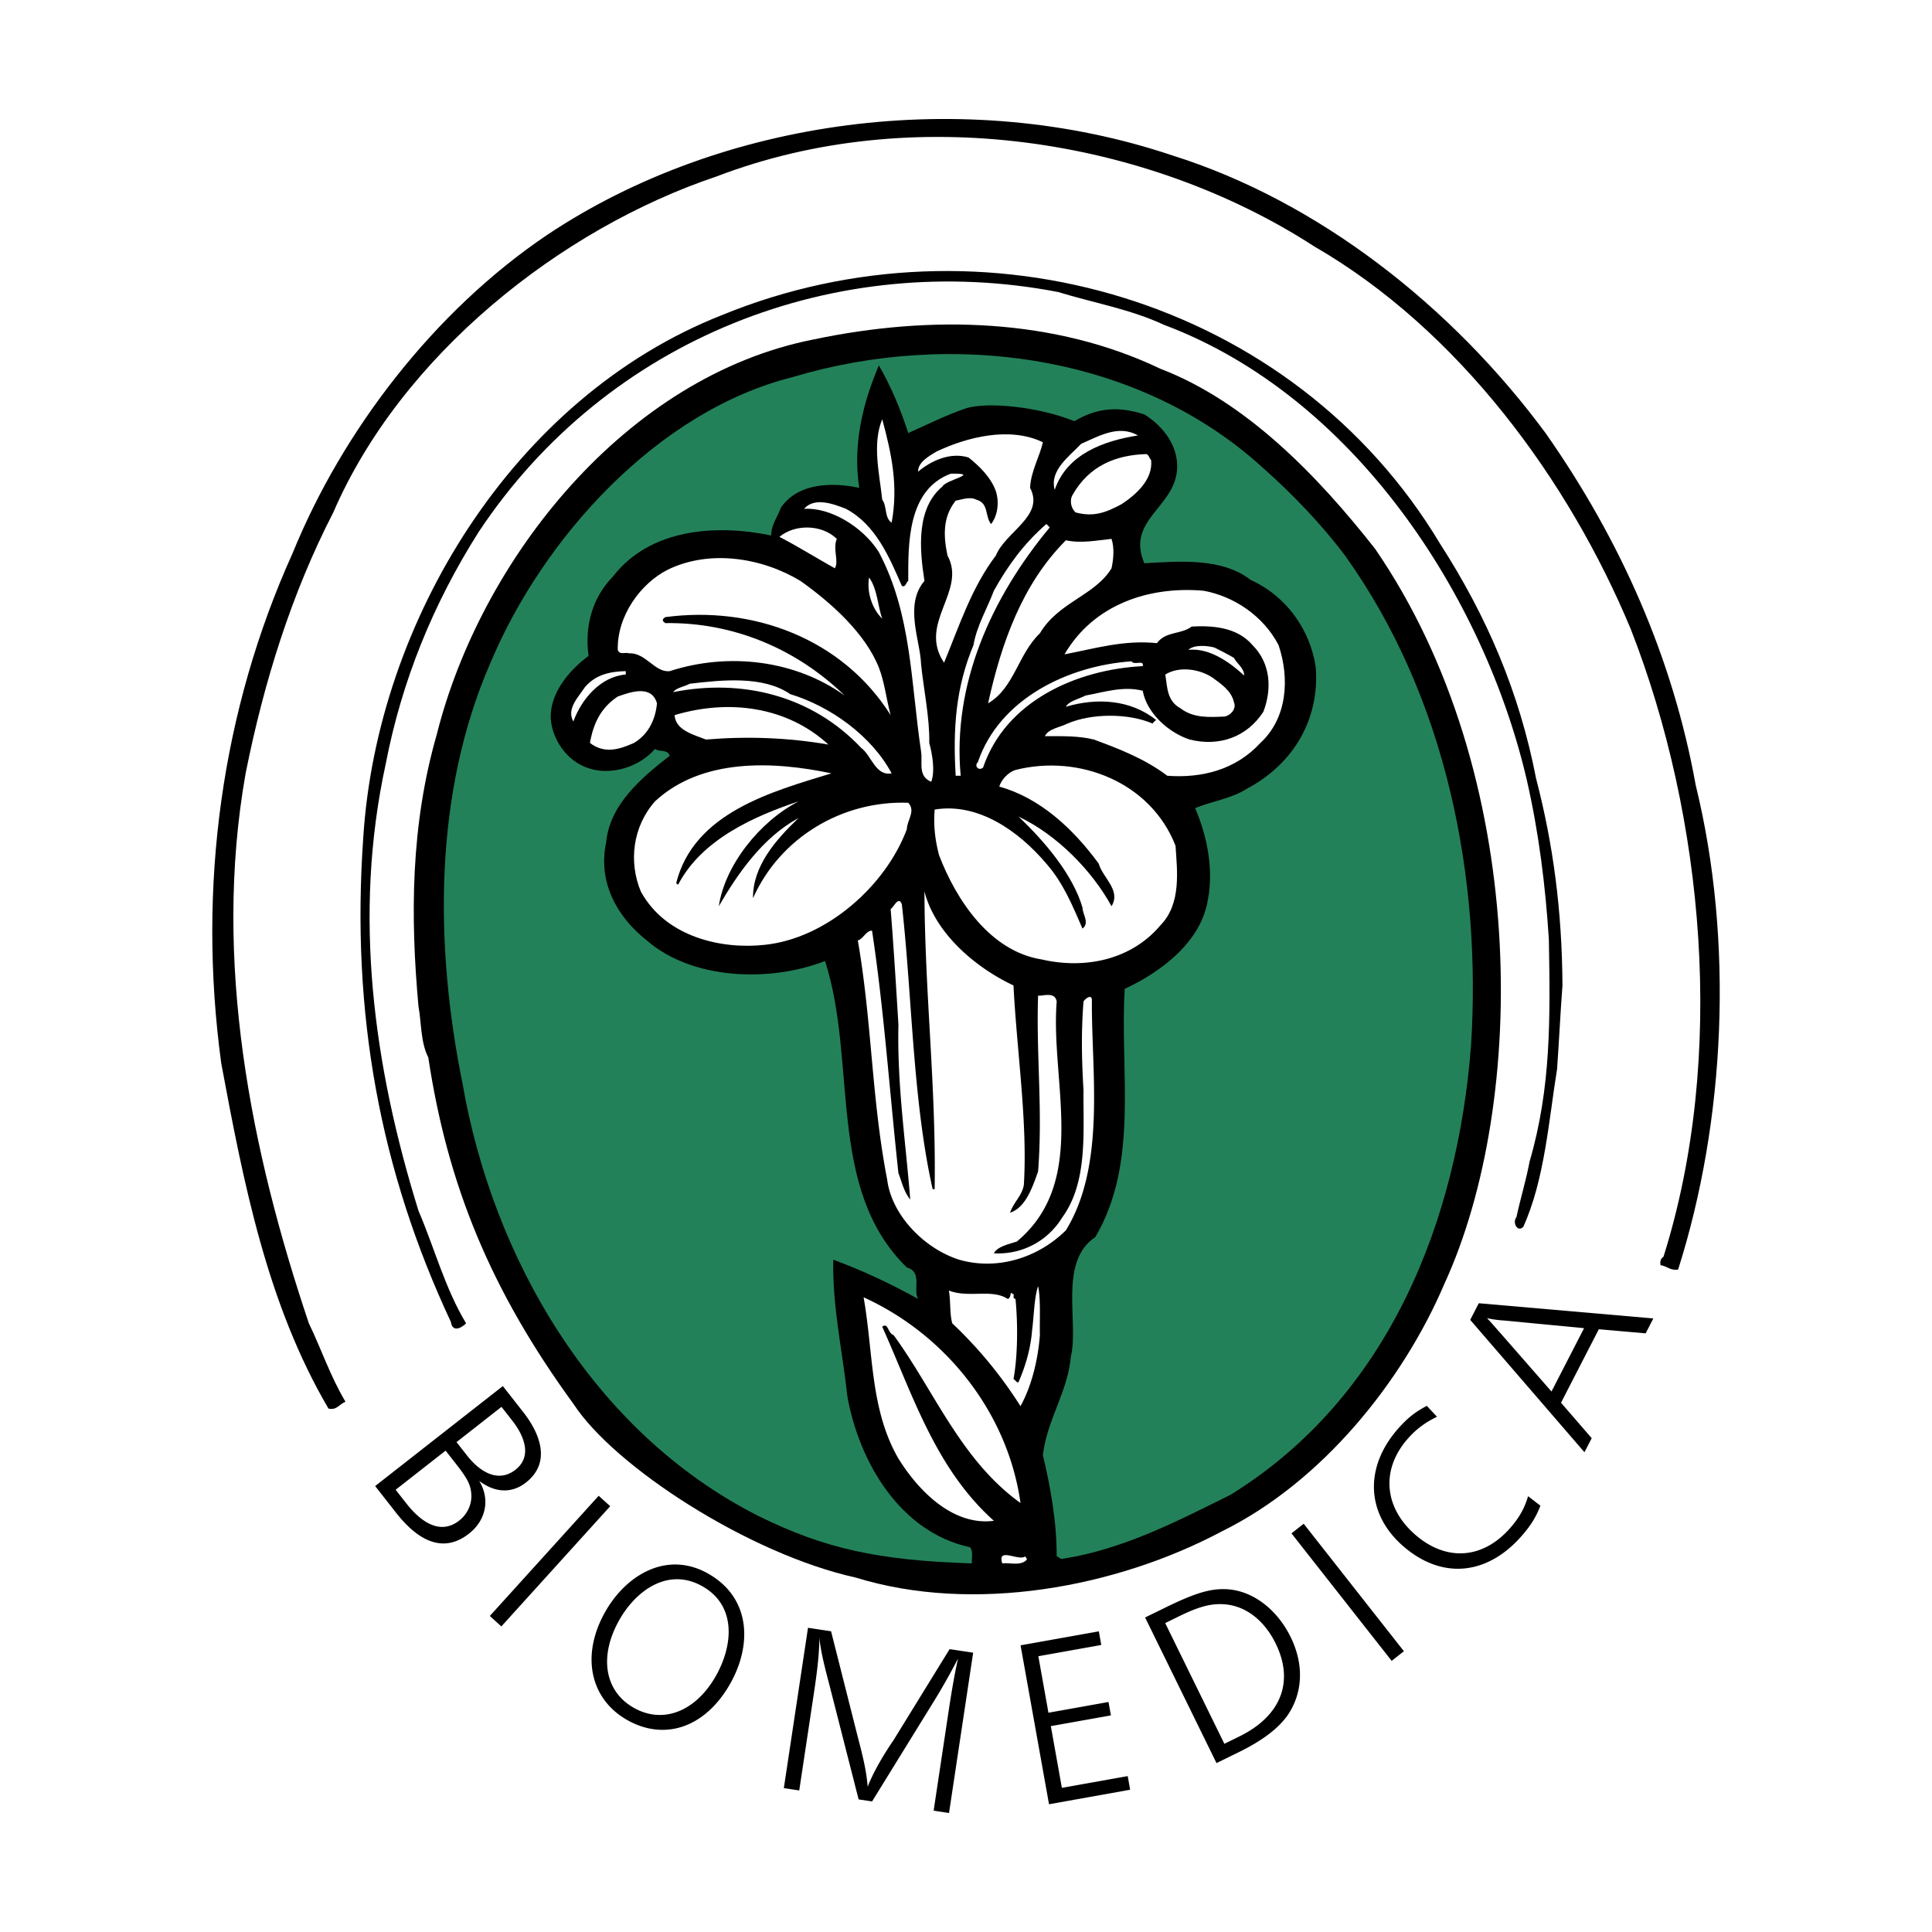
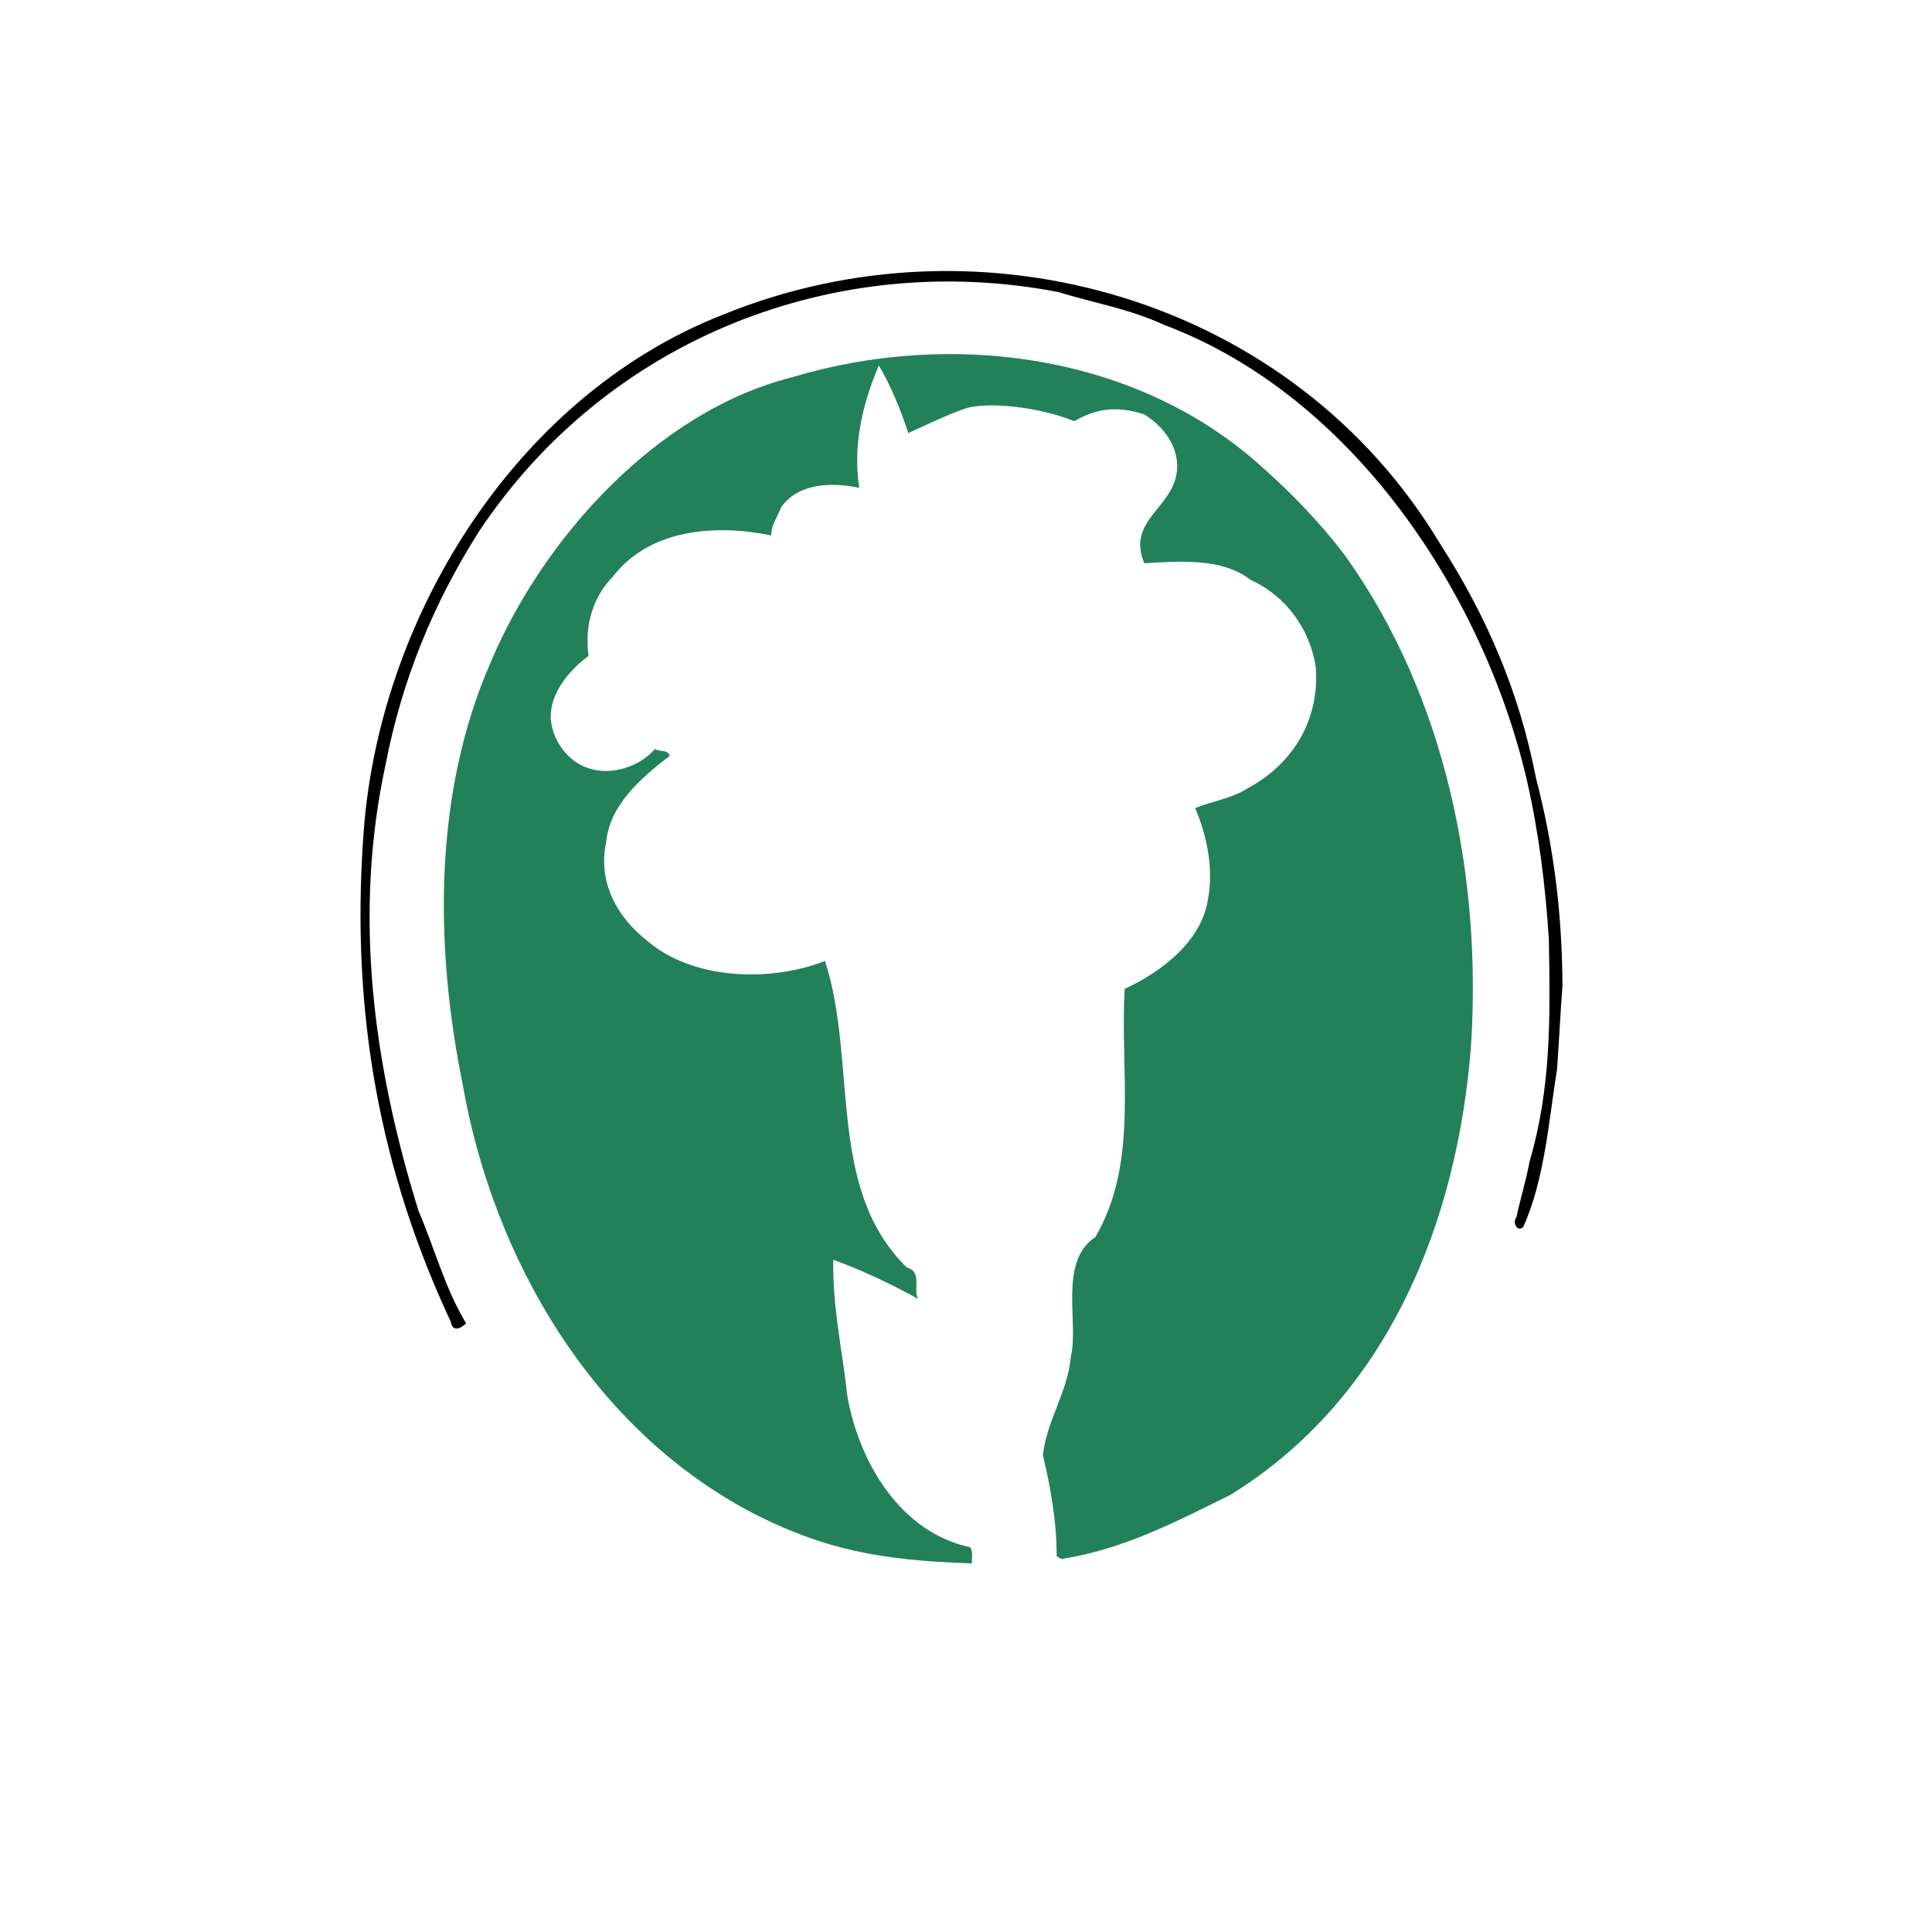
<svg xmlns="http://www.w3.org/2000/svg" width="2500" height="2500" viewBox="0 0 192.756 192.756">
  <g fill-rule="evenodd" clip-rule="evenodd">
    <path fill="#fff" d="M0 0h192.756v192.756H0V0z" />
-     <path d="M154.27 43.304c7.387 10.56 12.615 22.276 14.912 35.031 3.811 15.53 2.973 33.474-1.756 48.325-.74.141-1.119-.34-1.758-.439-.059-.34 0-.639.299-.838 6.287-19.941 4.053-43.914-3.273-62.636-6.168-14.811-17.105-29.801-31.576-38.165-16.748-10.838-40.102-14.451-59.603-6.986-15.59 5.229-31.478 17.844-38.265 33.532-4.193 8.144-6.927 16.947-8.744 26.029-3.312 18.723.539 37.725 6.309 54.872 1.257 2.594 2.095 5.189 3.652 7.824-.619.24-.878.879-1.696.68-6.109-10.4-8.464-22.438-10.699-34.453-2.396-17.625.041-35.23 7.125-50.899 4.931-12.115 14.033-24.092 25.409-31.757 17.446-11.637 41.678-14.87 62.336-7.924 14.513 4.55 27.908 15.009 37.328 27.804z" />
    <path d="M143.672 54.243c4.691 7.286 7.924 14.851 9.58 23.414 1.717 6.587 2.596 13.234 2.635 20.66-.199 2.594-.338 5.568-.539 8.363-.818 4.971-1.217 10.979-3.373 15.729-.578.578-1.117-.439-.678-.979.398-1.855.938-3.572 1.318-5.568 2.154-7.385 2.055-14.311 1.914-22.176-.338-5.229-.977-10.519-2.195-15.848-4.252-18.304-17.205-38.305-36.207-45.431-3.334-1.557-7.047-2.196-10.561-3.273-22.077-4.251-44.95 4.551-57.805 23.933-4.531 7.146-7.666 14.811-9.282 23.173-3.274 15.052-1.218 30.101 3.273 44.554 1.617 3.77 2.635 7.723 4.751 11.236-.539.539-1.377.879-1.517-.139-7.047-15.051-9.98-30.74-8.743-48.326 1.357-21.498 14.95-43.933 35.81-52.137 25.888-10.599 56.968-1.617 71.619 22.815z" />
-     <path d="M137.184 54.742c15.391 22.376 15.291 55.112 6.928 73.336-4.191 9.82-12.256 19.779-22.137 24.67-10.639 5.67-24.852 8.264-36.588 4.65-10.658-2.354-24.092-11.057-28.184-17.346-8.265-11.338-12.556-21.855-14.472-34.551-.779-1.518-.679-3.475-.979-5.09-.818-8.983-.779-18.065 1.817-27.106 4.391-17.506 18.862-35.769 37.625-39.442 11.757-2.475 24.073-2.096 34.592 2.934 8.544 3.274 15.669 10.659 21.398 17.945z" />
    <path d="M134.189 55.421c10.18 14.211 13.635 32.296 12.576 48.903-1.336 17.346-8.125 34.992-23.992 44.811-5.33 2.635-10.66 5.432-16.768 6.389-.24.061-.4-.24-.578-.24 0-3.553-.641-7.025-1.379-10.1.4-3.533 2.496-6.309 2.797-9.881.816-3.312-1.279-9.422 2.434-11.877 4.391-7.465 2.436-16.506 2.934-24.77 3.674-1.697 7.666-4.732 8.305-8.943.58-3.014-.1-6.348-1.277-9.082 1.576-.68 3.631-.939 5.189-1.957 4.691-2.495 7.227-6.986 6.846-12.077-.539-3.752-2.934-7.126-6.506-8.742-2.875-2.235-7.127-1.856-10.6-1.657-1.857-4.351 3.113-5.569 3.273-9.48.1-2.236-1.377-4.192-3.273-5.37-2.594-.838-4.689-.679-6.986.678-3.434-1.417-8.703-1.996-10.899-1.257-1.955.678-3.772 1.597-5.668 2.435-.778-2.395-1.717-4.651-2.934-6.746-1.557 3.672-2.635 7.824-1.956 12.216-2.535-.539-6.048-.579-7.804 1.956-.36.979-.979 1.716-.979 2.795-5.488-1.139-12.076-.699-15.788 4.091-2.096 2.156-2.834 4.99-2.435 7.924-2.056 1.517-3.873 3.813-3.773 6.248.14 2.056 1.557 4.152 3.573 4.89 2.296.878 5.229 0 6.826-1.855.5.339 1.238 0 1.478.678-2.835 2.196-6.008 4.891-6.348 8.644-.838 3.912 1.018 7.385 4.051 9.78 4.532 3.953 12.316 4.193 17.786 2.056 3.273 10.16.1 22.715 8.164 30.58 1.596.439.579 2.195 1.118 3.133-2.734-1.516-5.529-2.834-8.464-3.912-.079 4.791.899 8.941 1.417 13.674 1.178 6.506 5.23 13.492 12.217 15.01.358.379.158 1.078.199 1.617-9.382-.301-14.711-1.477-21.339-4.752-16.567-8.402-26.487-25.848-29.482-43.135-2.774-13.692-2.913-28.922 2.794-41.977 5.23-12.455 16.667-25.11 30.1-28.482 15.93-4.791 34.593-2.296 47.009 9.082 2.773 2.454 5.709 5.468 8.142 8.702z" fill="#238159" />
    <path d="M88.959 52.147c-.739-.499-.439-1.617-.938-2.295-.28-2.596-1.019-5.569 0-8.024.938 3.473 1.617 6.646.938 10.319zM113.531 43.444c-3.414.54-7.086 1.857-8.303 5.43-.539-1.956 1.457-3.333 2.635-4.591 1.715-.739 3.713-1.956 5.668-.839zM104.049 44.124c-.299 1.376-1.217 2.933-1.277 4.551 1.479 2.794-2.434 4.351-3.412 6.747-2.436 3.213-3.653 7.025-5.17 10.697-2.654-3.951 2.295-7.125.34-10.697-.4-1.917-.5-3.813.818-5.47.598-.1 1.417-.439 2.057-.1 1.275.339.838 1.656 1.477 2.435.678-.878.818-2.195.479-3.273-.479-1.357-1.617-2.495-2.735-3.374-1.896-.578-3.812.4-5.03 1.417 0-.977 1.117-1.557 1.817-1.996 3.071-1.457 7.323-2.535 10.636-.937zM114.848 45.9c.201 1.956-1.516 3.453-2.932 4.391-1.559.838-2.777 1.318-4.592.838-.479-.398-.639-1.237-.299-1.775 1.615-2.834 4.211-3.953 7.344-4.052.279.098.279.398.479.598z" fill="#fff" />
    <path d="M94.03 48.535c-2.635 2.195-2.295 6.248-1.796 9.42-2.056 2.396-.4 6.009-.339 8.305.239 2.396.878 5.429.817 7.864.3 1.078.6 2.795.2 3.872-1.377-.539-.839-1.956-1.018-3.034-1.038-6.986-.938-13.673-4.212-19.88-1.617-2.556-4.89-4.492-7.465-4.312 1.058-1.218 2.974-.479 4.192 0 2.974 1.576 4.351 4.89 5.568 7.685.399.18.399-.339.639-.5 0-3.552-.14-9.081 4.251-10.698 3.074-.04-.498.599-.837 1.278zM104.727 52.625c-5.846 7.046-9.718 15.649-8.88 24.772h-.499c-.28-4.691 0-8.783 1.775-13.035.34-1.956 1.357-3.613 2.037-5.429 1.416-2.536 2.992-4.691 5.229-6.647.16.101.199.2.338.339z" fill="#fff" />
    <path d="M83.49 53.764c-.438 1.018.241 2.235-.199 2.934-1.856-1.038-3.812-2.255-5.529-3.134 1.517-1.277 4.211-1.277 5.728.2zM110.896 56.698c-1.658 2.735-5.291 3.354-7.146 6.487-2.195 2.096-2.535 5.43-5.17 6.987 1.318-5.948 3.373-11.876 7.766-16.268 1.518.339 3.135 0 4.551-.14.298.878.199 2.035-.001 2.934zM87.682 66.598c.579 1.478.738 3.134 1.178 4.751-4.83-7.665-13.773-10.938-22.476-9.78-.339.199-.339.399 0 .599 6.787-.1 13.095 2.575 17.886 7.226-4.891-3.513-11.538-4.351-17.446-2.436-1.478.18-2.396-1.856-4.053-1.776-.398-.14-.938.199-1.137-.339-.08-3.413 2.294-6.646 4.989-8.004 4.212-2.056 9.441-1.178 13.233 1.117 3.096 2.196 6.469 5.229 7.826 8.642zM88.022 61.728c-1.019-.979-1.558-2.655-1.318-4.112.838 1.118.879 2.934 1.318 4.112zM127.562 64.363c1.119 3.313.879 7.286-1.816 9.761-2.434 2.655-5.807 3.533-9.281 3.274-2.256-1.697-4.789-2.674-7.326-3.613-1.477-.379-3.232-.339-4.889-.339.338-.738 1.516-.878 2.254-1.258 2.436-1.038 6.088-1.038 8.484 0 .1-.159.199-.199.359-.359-2.555-2.035-5.928-2.234-9.002-1.316.299-.579 1.316-.779 1.955-1.118 1.857-.339 3.773-.978 5.709-.479.4 2.235 2.596 4.192 4.691 4.87 2.994.739 5.729-.279 7.346-2.774.879-2.295.719-4.85-1.08-6.647-1.576-1.856-4.15-1.956-6.066-1.856-1.078.818-2.574.439-3.473 1.657-3.314-.339-6.189.54-9.221 1.118 2.873-4.93 8.342-6.826 13.871-6.347 2.976.535 5.97 2.492 7.485 5.426z" fill="#fff" />
    <path d="M123.111 65.64c.34.619 1.018 1.019 1.018 1.758-1.018-.939-3.271-2.835-5.568-2.556.539-.539 1.857-.439 2.596-.24.679.34 1.357.679 1.954 1.038zM114.01 66.459c-6.586.339-13.672 3.473-15.928 10.12-.439.38-.918-.159-.52-.539 2.137-6.307 8.982-9.621 15.33-10.06.241.439 1.278-.2 1.118.479zM123.111 70.072c.279.639-.338 1.317-.938 1.417-1.416.06-3.074.2-4.391-.819-1.377-.738-1.318-2.156-1.52-3.373 1.418-.878 3.477-.539 4.752.339.781.579 1.857 1.278 2.097 2.436zM62.431 67.297c-2.495.199-4.41 2.435-5.229 4.69-.699-1.277.479-2.395 1.158-3.433 1.078-1.257 2.496-1.556 4.071-1.597v.34zM78.839 69.253c4.012 1.217 8.104 4.151 10.12 7.904-1.617.299-2.016-1.796-3.033-2.535-4.892-5.189-11.816-6.946-18.764-5.568.3-.439 1.117-.54 1.656-.839 3.235-.379 7.326-.817 10.021 1.038zM65.546 70.172c-.14 1.556-.819 3.073-2.295 3.952-1.556.698-2.975 1.078-4.392 0 .34-1.937 1.078-3.513 2.776-4.631 1.237-.439 3.372-1.219 3.911.679z" fill="#fff" />
    <path d="M82.651 74.284c-4.051-.699-8.164-.839-12.215-.5-1.217-.479-3.034-.918-3.134-2.435 5.389-1.617 11.198-.878 15.349 2.935zM117.283 84.384c.16 2.495.6 5.769-1.496 7.923-2.836 3.374-7.387 4.45-11.877 3.414-5.129-.819-8.503-5.909-10.22-10.399-.379-1.417-.578-2.935-.439-4.552 4.312-.718 8.364 2.116 11.138 5.391 1.719 1.955 2.637 4.251 3.613 6.487.738-.579 0-1.417 0-2.096-.977-3.333-3.812-6.647-6.387-9.082 3.812 1.796 7.324 5.369 9.281 8.943.979-1.578-.879-2.834-1.277-4.251-2.594-3.534-5.869-6.548-9.92-7.686.199-.679.877-1.417 1.615-1.657 6.409-1.617 13.534 1.277 15.969 7.565zM82.952 77.158c-5.928 1.816-13.733 3.913-15.489 10.958.04.04.139.14.199.14 2.375-4.551 7.665-6.847 12.017-8.304-3.873 1.997-7.346 6.348-7.965 10.46 1.856-3.194 4.351-6.847 7.965-8.804-2.256 2.156-4.591 4.791-4.551 8.005 2.694-6.048 8.902-9.761 15.489-9.521.779.838-.14 1.756-.14 2.635-2.116 5.669-8.024 10.898-14.172 11.537-4.251.479-9.88-.739-12.375-5.33-1.217-2.934-.818-6.447 1.417-8.982 4.69-4.352 11.836-4.012 17.605-2.794z" fill="#fff" />
    <path d="M101.115 98.316c.34 6.646 1.416 13.594 1.037 19.881-.158 1.078-1.037 1.756-1.375 2.793 1.557-.498 2.254-2.594 2.793-4.111.479-6.107-.199-11.678 0-17.545.479.061 1.697-.439 1.857.598-.641 7.965 3.213 17.926-3.973 23.934-.779.26-1.955.5-2.295 1.178 2.654.141 5.289-1.078 6.846-3.613 2.535-3.512 2.057-8.463 2.096-12.654-.18-3.074-.238-5.77 0-8.844.102-.238.838-.838.838-.139-.059 7.127 1.418 16.408-2.594 22.955-2.834 2.795-6.887 4.012-10.64 2.934-3.533-1.119-6.747-4.49-7.186-7.965-1.577-8.162-1.517-15.729-2.934-23.892.54-.14.819-.978 1.417-.978 1.178 7.724 1.757 16.128 2.635 24.192.339.879.539 1.855 1.178 2.635-.439-5.629-1.317-11.398-1.178-17.445-.199-3.234-.479-7.865-.778-11.538.299-.14.778-1.357 1.117-.479 1.038 9.222 1.078 19.542 3.074 28.425h.2c.16-10.301-.978-19.303-1.018-29.703 1.079 4.211 5.131 7.626 8.883 9.381zM103.75 133.207c-.18 2.336-.777 4.99-1.936 7.086a42.768 42.768 0 0 0-6.806-8.264c-.279-1.018-.141-2.156-.34-3.273 1.956.777 4.312-.199 5.869.838.379-.061.199-.879.479-.498.299-.041-.1.438.299.498.24 2.396.24 5.609-.199 8.004.199.061.299.4.5.301.719-1.656 1.217-3.375 1.357-5.191.199-1.516.199-3.174.598-4.391.279 1.318.14 3.474.179 4.89zM101.814 149.955c-5.968-4.293-8.563-11.139-12.656-16.748-.599-.199-.539-1.316-1.137-.838 3.033 6.746 5.289 14.131 11.138 19.361-3.993.52-7.425-2.834-9.522-6.207-2.834-4.891-2.495-10.561-3.474-16.09 8.306 3.774 14.413 11.637 15.651 20.522zM102.434 155.623c-.619.639-1.656.26-2.436.359-.539-1.678 1.617-.199 2.295-.699.041.1.201.24.141.34z" fill="#fff" />
-     <path d="M50.034 140.363l1.092 1.395c1.106 1.412 2.043 3.514.306 4.875-1.796 1.406-3.657.09-4.823-1.4l-1.062-1.354 4.487-3.516zm.133-2.074l-12.738 9.975 2.064 2.635c1.839 2.35 4.428 4.359 7.293 2.115 1.718-1.346 2.13-3.457 1.02-5.268 1.455 1.111 3.153 1.352 4.662.17 2.56-2.004 1.407-4.891-.252-7.012l-2.049-2.615zm-5.709 6.441l1.078 1.375c1.106 1.414 1.426 2.057 1.487 2.963.069.992-.38 1.992-1.201 2.635-2.025 1.586-4.015-.092-5.271-1.695l-1.078-1.375 4.985-3.903zM50.02 162.268l-1.15-1.043 10.861-11.991 1.15 1.041-10.861 11.993zM70.09 158.27c3.436 1.955 3.037 5.943 1.322 8.959-2.016 3.541-5.277 4.811-8.187 3.154-2.931-1.668-3.482-5.162-1.418-8.789 1.691-2.971 4.91-5.244 8.283-3.324zm.578-1.262c-4.069-2.314-8.15.051-10.274 3.783-2.447 4.301-1.563 8.684 2.168 10.807 3.773 2.146 7.814.734 10.274-3.588 2.22-3.901 2.07-8.59-2.168-11.002zM94.684 180.883l-1.535-.23 1.499-9.955c.264-1.75.552-3.498.936-5.23a64.675 64.675 0 0 1-2.702 4.744l-5.874 9.516-1.343-.201-2.761-10.818c-.446-1.76-.965-3.529-1.16-5.326.014 1.695-.29 3.883-.547 5.584l-1.457 9.666-1.536-.23 2.411-15.998 2.301.348 2.675 10.582c.42 1.607.857 3.27.975 4.93.603-1.553 1.647-3.283 2.591-4.662l5.586-9.068 2.35.354-2.409 15.994zM109.631 162.758l.244 1.361-6.279 1.123 1.008 5.637 5.992-1.072.24 1.338-5.994 1.07 1.101 6.16 6.569-1.174.242 1.361-8.094 1.448-2.838-15.856 7.809-1.396zM116.252 161.936l1.371-.674c1.982-.971 3.199-1.299 4.545-1.201 2.102.158 3.957 1.57 5.111 3.924 1.867 3.811.52 7.229-3.643 9.268l-1.48.727-5.904-12.044zm-2.004-.559l7.123 14.527 2.266-1.111c2.373-1.164 3.979-2.41 4.889-3.748 1.471-2.234 1.568-5.012.244-7.711-1.389-2.832-3.857-4.672-6.449-4.781-1.572-.064-3.084.379-6.09 1.852l-1.983.972zM140.068 164.744l-1.22.961-9.998-12.721 1.22-.959 9.998 12.719zM143.371 141.35c-1.23.596-2.115 1.273-2.93 2.205-2.67 3.045-2.369 6.824.732 9.541 3.102 2.719 6.766 2.477 9.498-.645.896-1.021 1.434-1.967 1.785-3.176l1.23.949c-.426 1.111-.953 1.971-1.879 3.029-3.373 3.85-7.889 4.441-11.85.973-3.648-3.197-3.85-7.824-.494-11.658.928-1.057 1.693-1.676 2.891-2.305l1.017 1.087zM158.043 132.512l-3.252 6.32-5.203-5.951c-.418-.461-.803-.934-1.232-1.371.586.137 1.203.209 1.811.248l7.876.754zm-10.506-2.487l-.854 1.66 11.398 13.205.723-1.402-3.061-3.539 3.773-7.332 4.67.412.768-1.488-17.417-1.516z" />
  </g>
</svg>